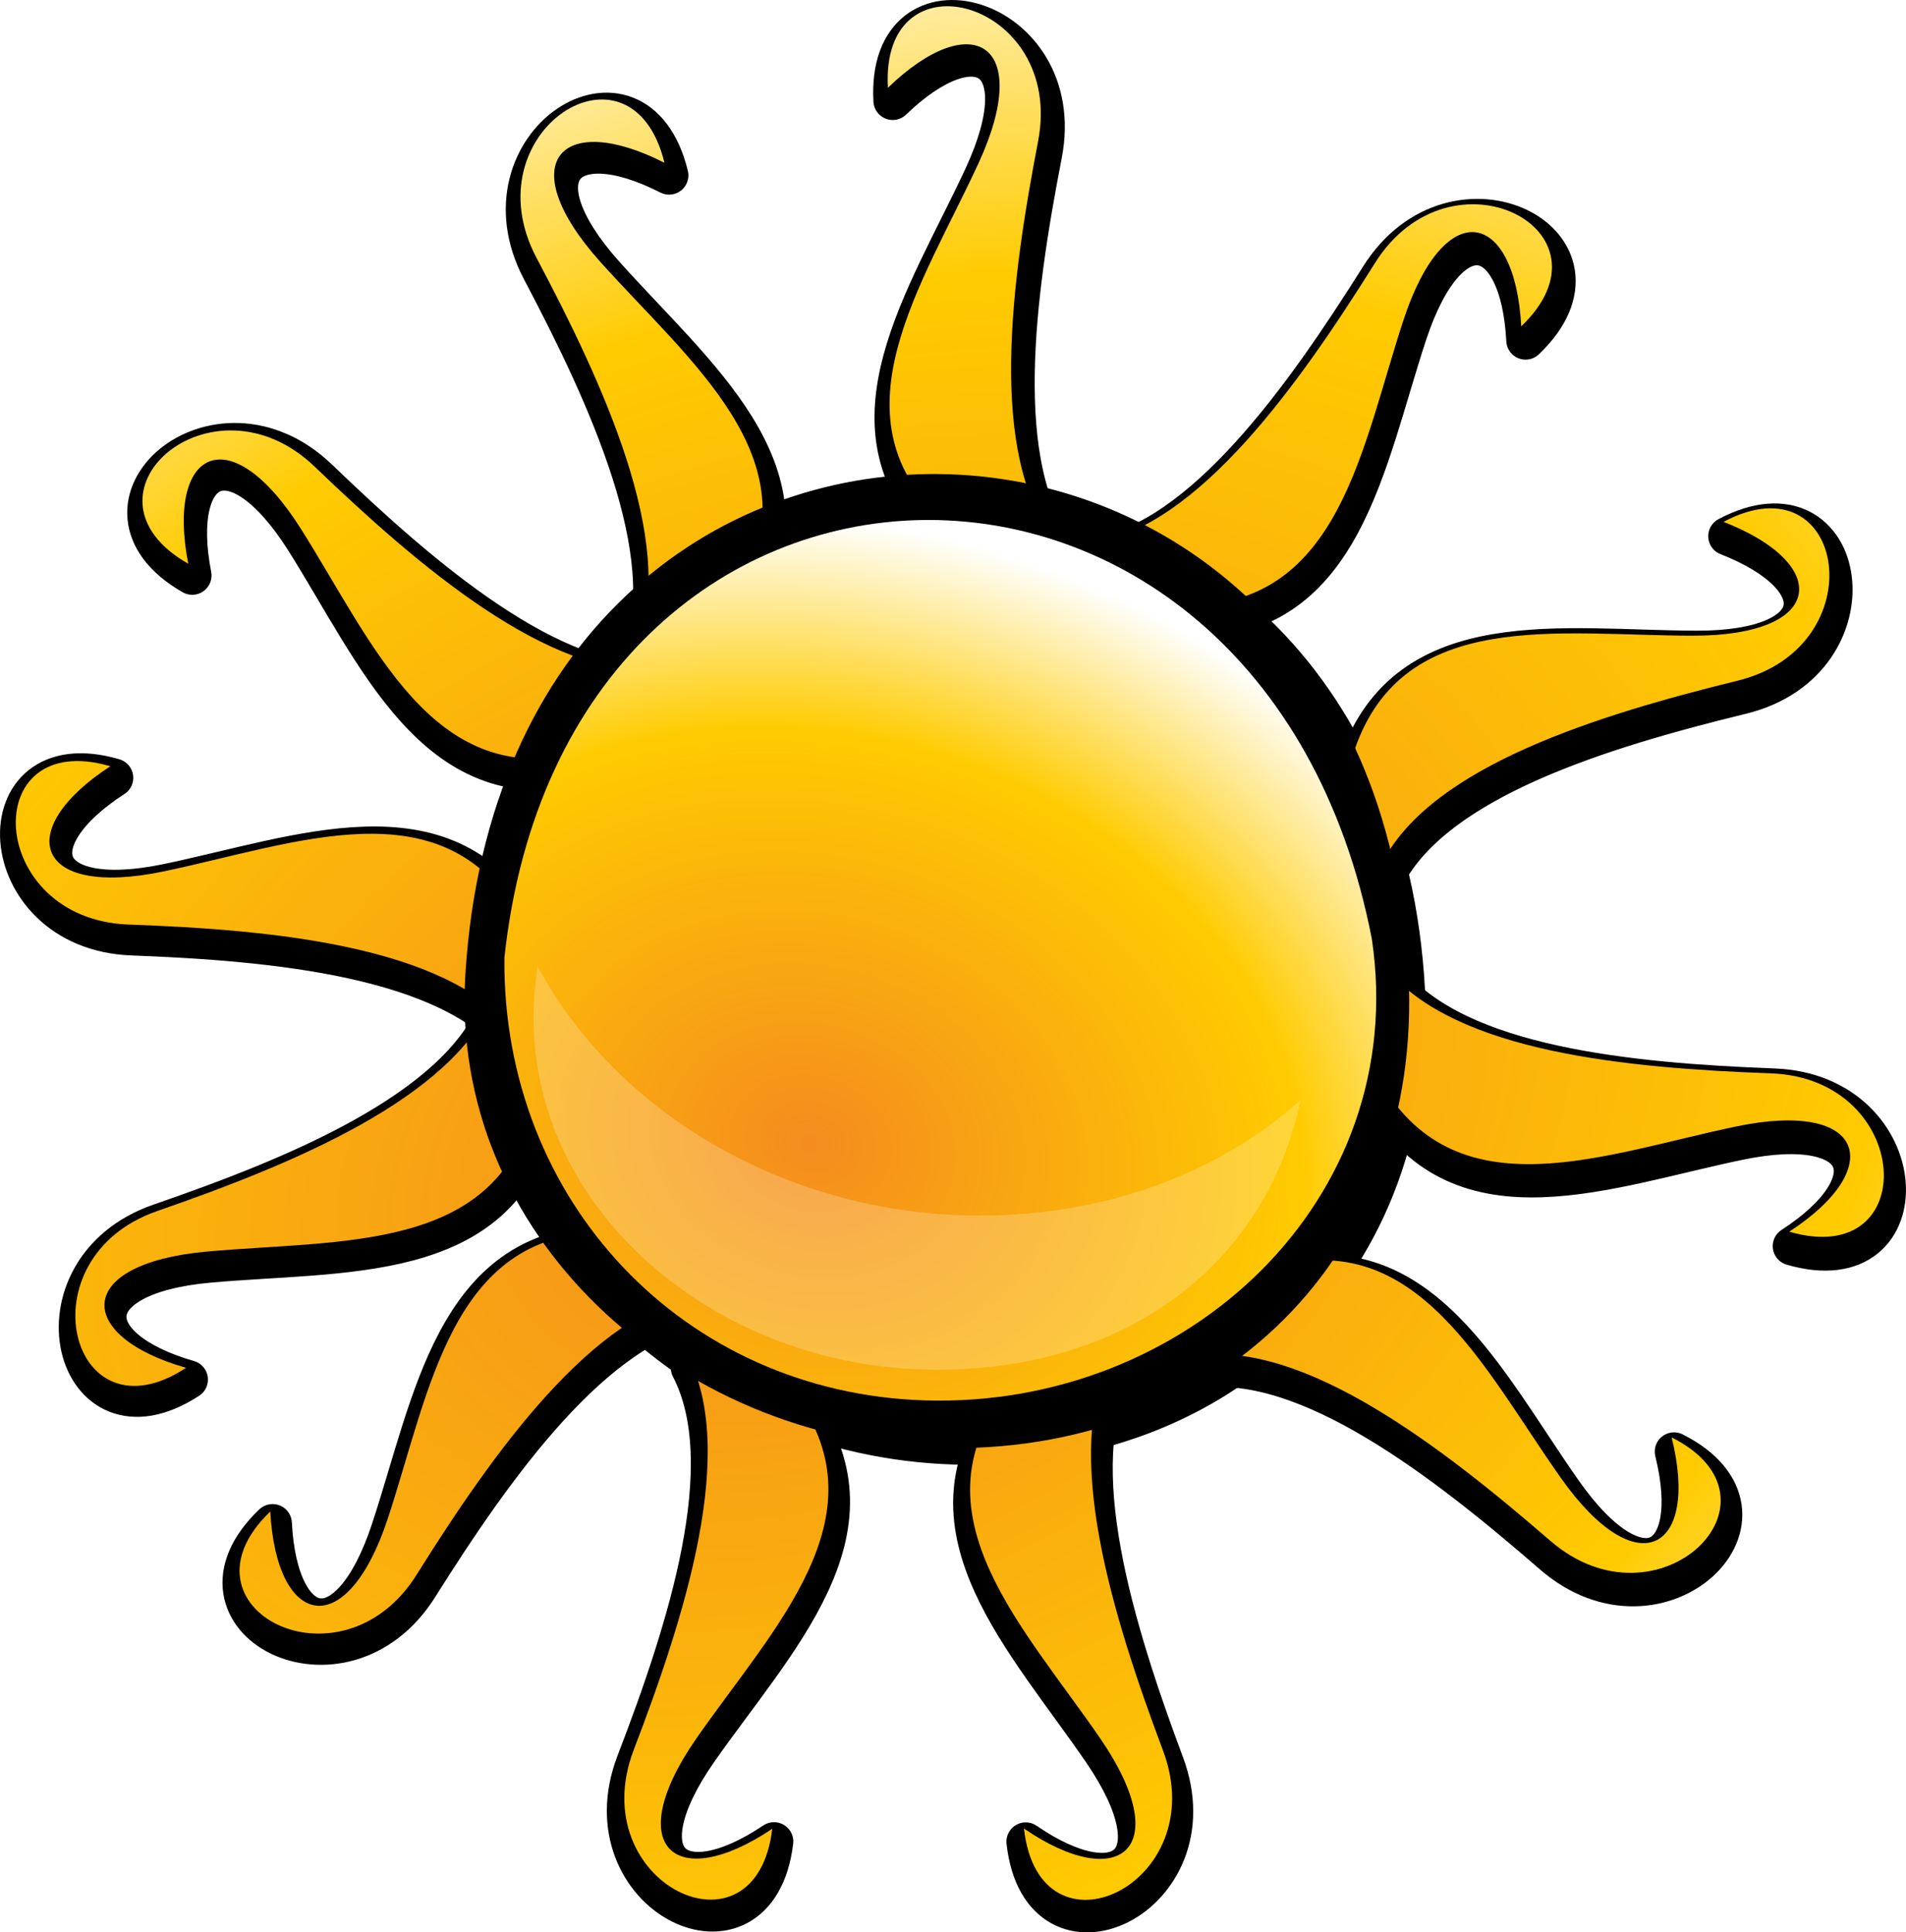
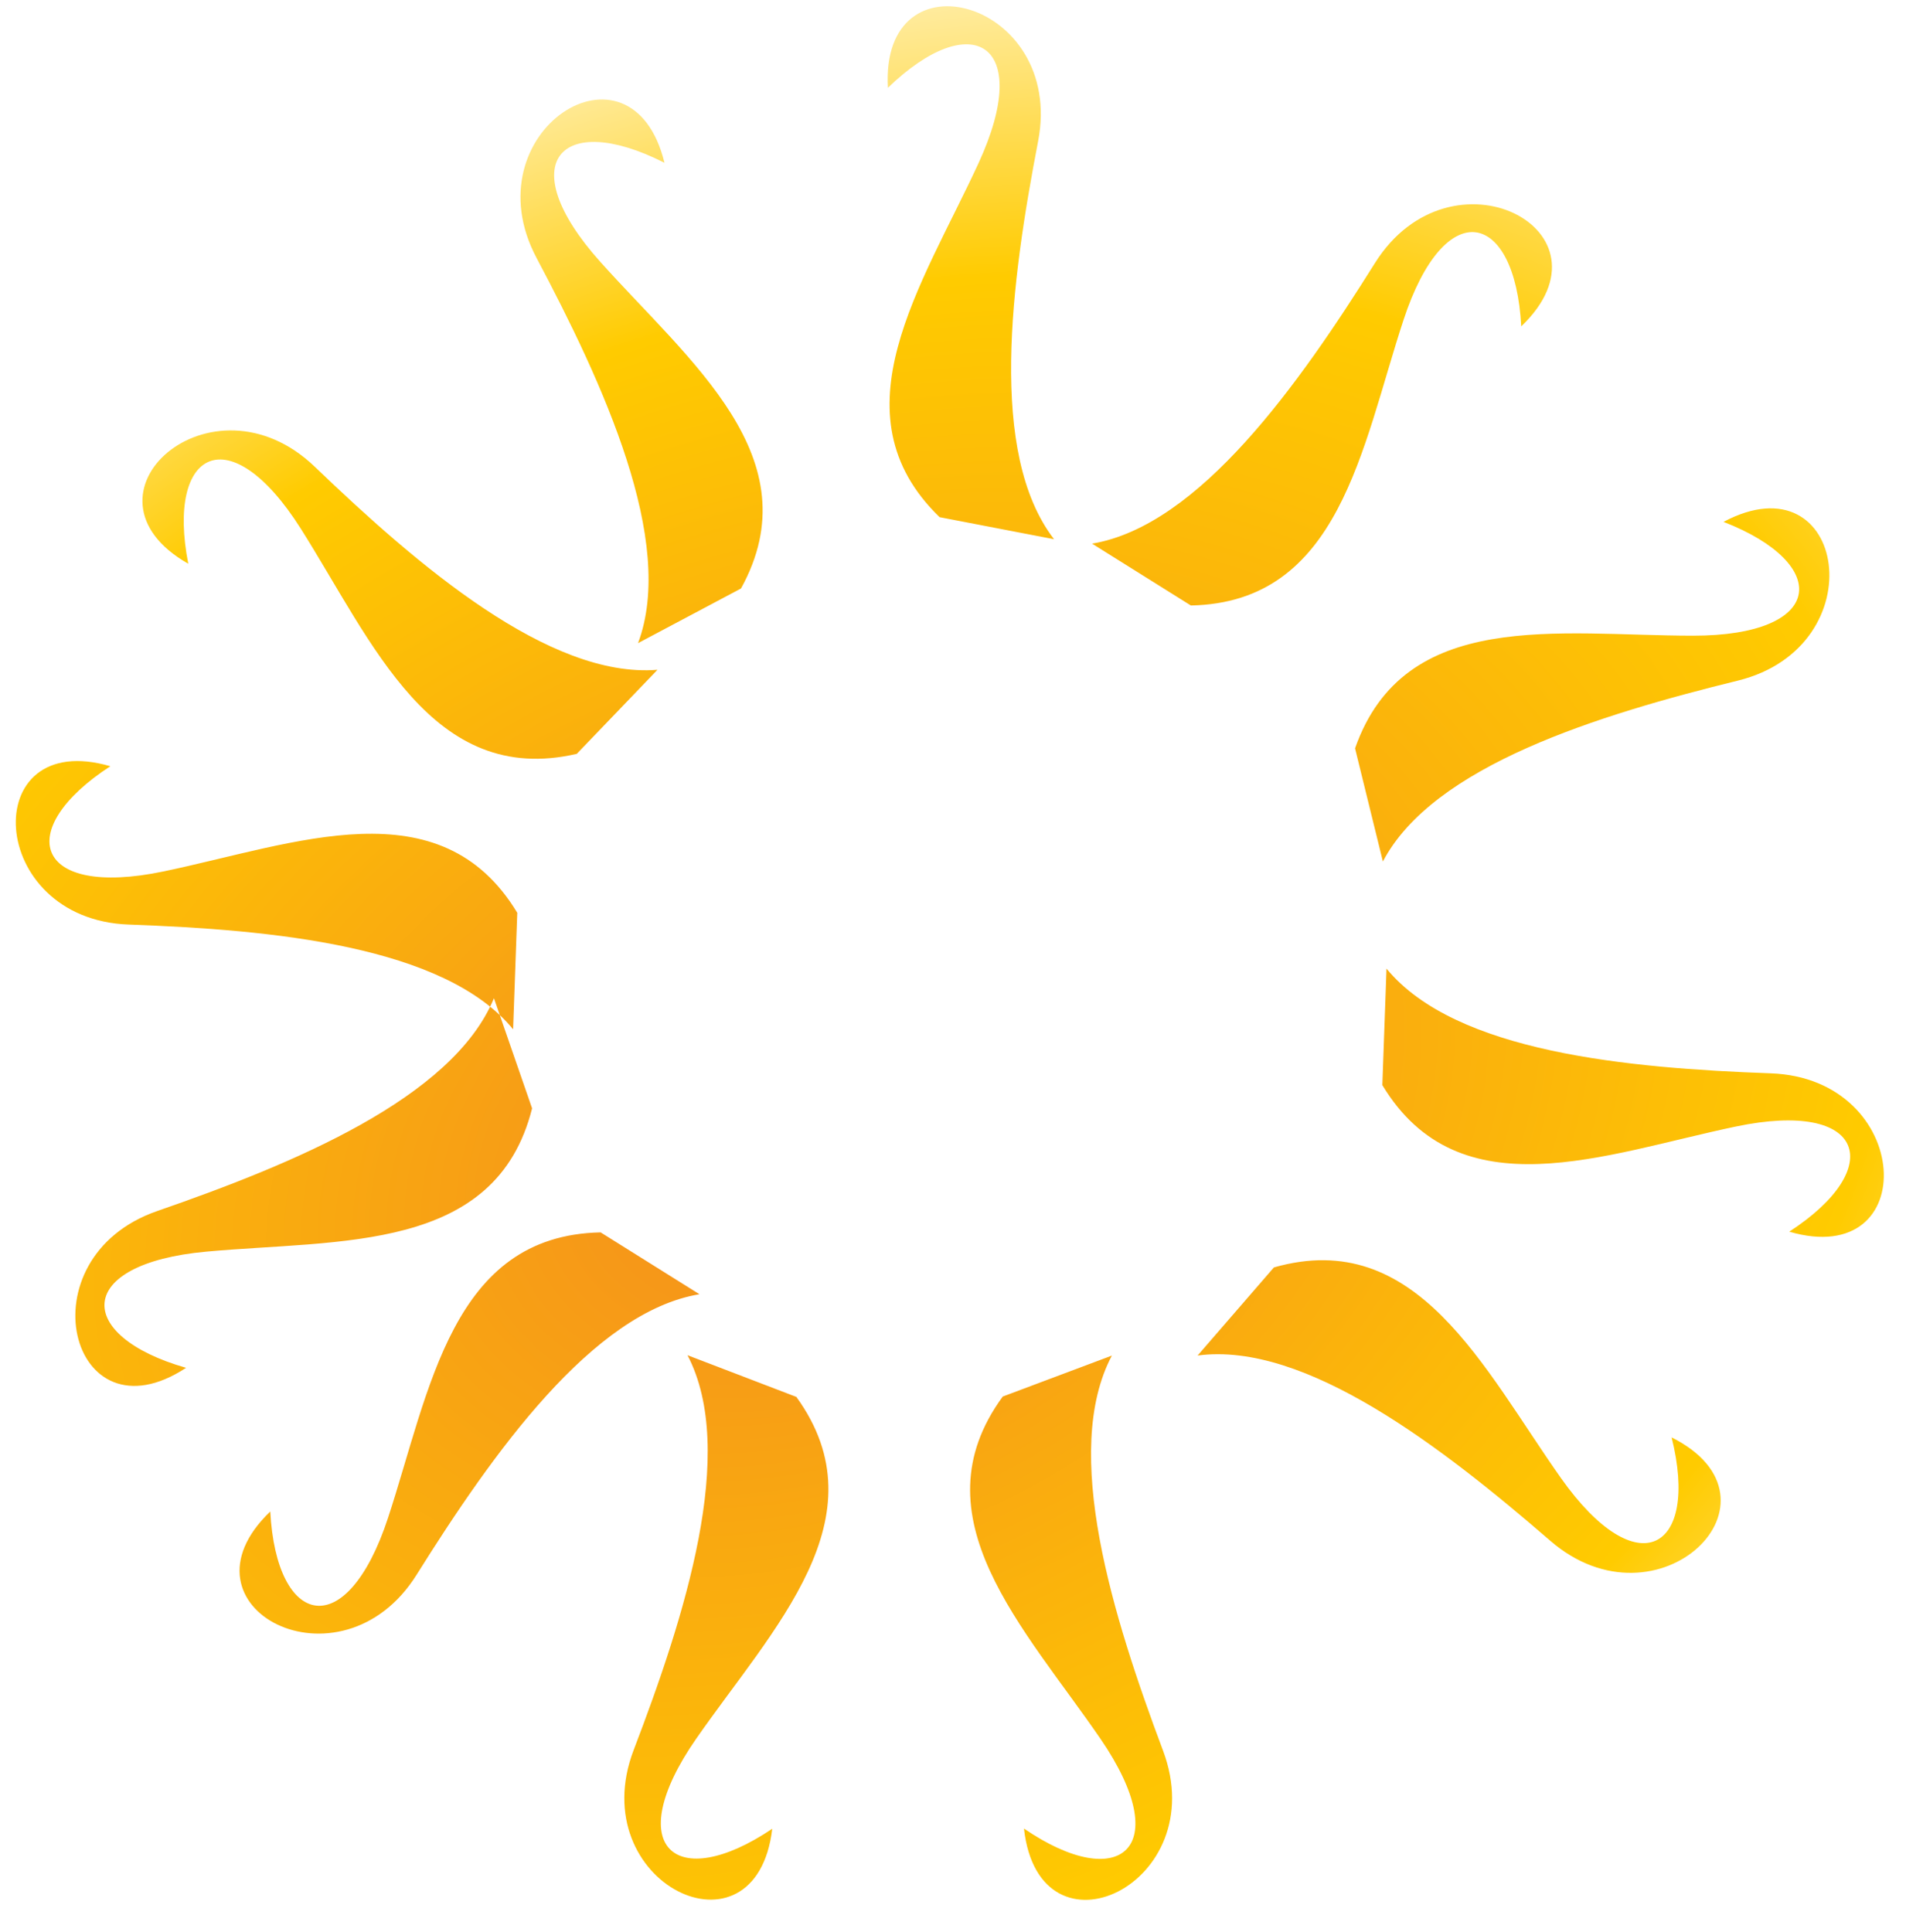
<svg xmlns="http://www.w3.org/2000/svg" xmlns:xlink="http://www.w3.org/1999/xlink" viewBox="0 0 513.339 520.415">
  <filter id="a" color-interpolation-filters="sRGB">
    <feGaussianBlur stdDeviation="5.224" />
  </filter>
  <filter id="b" color-interpolation-filters="sRGB" height="1.274" width="1.15" x="-.075" y="-.137">
    <feGaussianBlur stdDeviation="9.507" />
  </filter>
  <linearGradient id="c">
    <stop offset="0" stop-color="#f48c1e" />
    <stop offset=".656" stop-color="#ffcb00" />
    <stop offset="1" stop-color="#fff" />
  </linearGradient>
  <radialGradient id="d" cx="276.75" cy="636.84" gradientTransform="matrix(1.802 -.773 .556 1.295 -607.01 -178.43)" gradientUnits="userSpaceOnUse" r="236.47" xlink:href="#c" />
  <radialGradient id="e" cx="276.75" cy="636.84" gradientTransform="matrix(.836 .219 -.179 .683 128.78 -63.325)" gradientUnits="userSpaceOnUse" r="236.47" xlink:href="#c" />
  <g transform="translate(-27.824 -124.39)">
-     <path d="m550.06 487.64c5.467 101.82-68.828 175.23-171.15 172.09-94.432-2.897-177.13-77.356-171.15-172.09 15.523-245.93 329.54-237.79 342.31 0z" filter="url(#a)" transform="matrix(.742 0 0 .742 3.475 29.288)" />
-     <path d="m402.12 388.96c18.525 22.597 65.068 26.929 103.45 28.375 38.502 1.45 40.745 53.179 4.895 42.655 26.292-17.023 20.713-35.615-14.322-28.346-35.477 7.361-74.519 23.07-95.202-11.315l1.174-31.369zm-74.141 104.09c-13.735 25.79.165 70.42 13.592 106.41 13.468 36.099-33.42 58.063-37.492 20.922 25.824 17.723 40.842 5.424 20.658-24.121-20.438-29.918-49.953-59.917-26.166-92.232l29.408-10.98zm-111.05-16.71c-28.832 4.744-55.855 42.886-76.301 75.406-20.507 32.618-66.427 8.697-39.388-17.088 1.596 31.28 20.487 35.746 31.709 1.77 11.364-34.405 17.281-76.07 57.4-76.79l26.579 16.701zm-50.065-71.446c-18.525-22.597-65.068-26.929-103.45-28.375-38.502-1.45-40.745-53.179-4.895-42.655-26.292 17.023-20.713 35.615 14.322 28.346 35.477-7.361 74.519-23.07 95.202 11.315l-1.174 31.369zm33.828-103.93c10.307-27.341-9.213-69.815-27.153-103.78-17.995-34.069 25.682-61.876 34.492-25.567-27.888-14.258-41.2-.131-17.387 26.576 24.114 27.044 57.239 53.001 37.802 88.105l-27.753 14.668zm122.32-26.594c28.832-4.744 55.855-42.886 76.301-75.406 20.507-32.618 66.427-8.697 39.388 17.088-1.596-31.28-20.487-35.746-31.709-1.77-11.364 34.405-17.281 76.07-57.4 76.79l-26.579-16.701zm78.178 85.741c13.617-25.853 58.346-39.431 95.662-48.546 37.429-9.142 29.253-60.27-3.758-42.77 29.171 11.404 27.435 30.738-8.346 30.642-36.233-.097-77.632-7.657-90.999 30.177l7.441 30.496zm-50.13 132.97c28.969-3.821 65.893 24.844 94.891 50.037 29.085 25.269 66.094-10.942 32.739-27.777 7.544 30.399-9.239 40.151-29.833 10.89-20.853-29.63-38.6-67.789-77.204-56.842zm-137.38-.318c13.473 25.928-.879 70.415-14.67 106.27-13.833 35.96 32.83 58.398 37.278 21.301-26.003 17.461-40.894 5.01-20.413-24.329 20.741-29.71 50.558-59.408 27.1-91.962l-29.295-11.277zm-51.952-96.233c-11.175 26.998-54.462 44.643-90.779 57.159-36.426 12.554-23.571 62.71 7.686 42.241-30.098-8.666-30.152-28.077 5.485-31.281 36.087-3.244 78.007.466 87.829-38.439l-10.221-29.68zm44.194-88.374c-29.126 2.331-64.532-28.189-92.201-54.836-27.752-26.727-66.568 7.54-34.12 26.062-5.976-30.746 11.285-39.624 30.352-9.346 19.307 30.66 35.074 69.679 74.188 60.725l21.781-22.605zm106.87-34.981c-17.794-23.177-11.431-69.487-4.112-107.2 7.341-37.823-42.523-51.768-40.425-14.464 22.554-21.733 39.391-12.074 24.347 20.391-15.234 32.875-39.407 67.323-10.625 95.281l30.814 5.988z" stroke="#000" stroke-linecap="round" stroke-linejoin="round" stroke-width="10.388" />
    <path d="m401.25 385.26c18.563 22.565 65.114 26.818 103.5 28.198 38.504 1.385 40.836 53.109 4.968 42.646 26.262-17.067 20.652-35.65-14.37-28.321-35.465 7.422-74.48 23.197-95.221-11.153l1.12-31.371zm-73.963 104.21c-13.691 25.814.285 70.42 13.774 106.39 13.529 36.076-33.321 58.12-37.456 20.986 25.855 17.679 40.851 5.354 20.617-24.156-20.489-29.883-50.055-59.831-26.324-92.187l29.389-11.03zm-111.08-16.52c-28.824 4.794-55.782 42.982-76.172 75.537-20.451 32.653-66.412 8.81-39.417-17.021 1.65 31.278 20.548 35.711 31.712 1.716 11.305-34.424 17.151-76.1 57.269-76.888l26.608 16.656zm-50.19-71.36c-18.56-22.57-65.11-26.82-103.5-28.2-38.504-1.38-40.835-53.11-4.968-42.64-26.262 17.067-20.652 35.65 14.37 28.321 35.465-7.422 74.48-23.197 95.221 11.153l-1.12 31.371zm33.65-103.99c10.26-27.359-9.332-69.8-27.331-103.74-18.053-34.038 25.576-61.92 34.449-25.626-27.912-14.21-41.2-.06-17.342 26.605 24.16 27.003 57.329 52.903 37.952 88.04l-27.73 14.72zm122.28-26.8c28.824-4.794 55.782-42.982 76.172-75.537 20.451-32.653 66.412-8.81 39.417 17.021-1.65-31.278-20.548-35.711-31.712-1.716-11.305 34.424-17.151 76.1-57.269 76.888l-26.608-16.656zm78.325 85.607c13.573-25.876 58.279-39.531 95.579-48.709 37.413-9.206 29.15-60.32-3.831-42.763 29.191 11.354 27.487 30.691-8.294 30.656-36.233-.035-77.645-7.524-90.947 30.333l7.493 30.483zm-49.902 133.05c28.962-3.871 65.935 24.731 94.976 49.875 29.129 25.219 66.076-11.055 32.691-27.833 7.596 30.386-9.171 40.167-29.814 10.941-20.904-29.595-38.716-67.723-77.301-56.71l-20.553 23.727zm-137.38-.083c13.517 25.905-.758 70.417-14.488 106.29-13.771 35.984 32.93 58.342 37.314 21.237-25.973 17.505-40.886 5.08-20.454-24.294 20.69-29.745 50.456-59.494 26.942-92.008l-29.32-11.23zm-52.13-96.15c-11.129 27.017-54.385 44.736-90.681 57.314-36.405 12.617-23.464 62.751 7.758 42.228-30.113-8.614-30.2-28.025 5.432-31.29 36.082-3.306 78.008.333 87.763-38.589l-10.272-29.663zm44.043-88.45c-29.122 2.381-64.581-28.079-92.294-54.678-27.797-26.679-66.555 7.653-34.075 26.12-6.029-30.735 11.218-39.644 30.336-9.398 19.359 30.627 35.193 69.619 74.292 60.598l21.742-22.642zm106.81-35.164c-17.833-23.146-11.55-69.467-4.295-107.19 7.276-37.836-42.612-51.696-40.449-14.395 22.517-21.772 39.371-12.141 24.382 20.349-15.178 32.901-39.292 67.39-10.462 95.299l30.825 5.936z" fill="url(#d)" />
-     <path d="m407.15 386.65c4.056 75.546-51.068 130.01-126.99 127.68-70.066-2.15-131.43-57.396-126.99-127.68 11.517-182.47 244.51-176.43 253.98 0z" />
-     <path d="m163.67 382.33c-.592 65.422 48.183 117.21 113.27 119.21 70.528 2.164 130.78-54.046 120.37-124.23-29.77-153.4-217.07-149.22-233.64 5.02z" fill="url(#e)" />
    <a transform="matrix(.582 0 0 .582 949.55 -19.492)" />
-     <path d="m-441.53 504.56c-.478 4.231-1.033 8.387-1.312 12.812-5.314 84.19 68.779 151.15 154.47 153.78 78.602 2.412 136.5-42.073 150.34-111.22-33.941 31.377-81.092 49.157-134.09 47.531-72.094-2.212-138.26-42.623-169.41-102.91z" fill="#fff" filter="url(#b)" opacity=".465" transform="matrix(.677 0 0 .652 471.52 55.628)" />
  </g>
</svg>